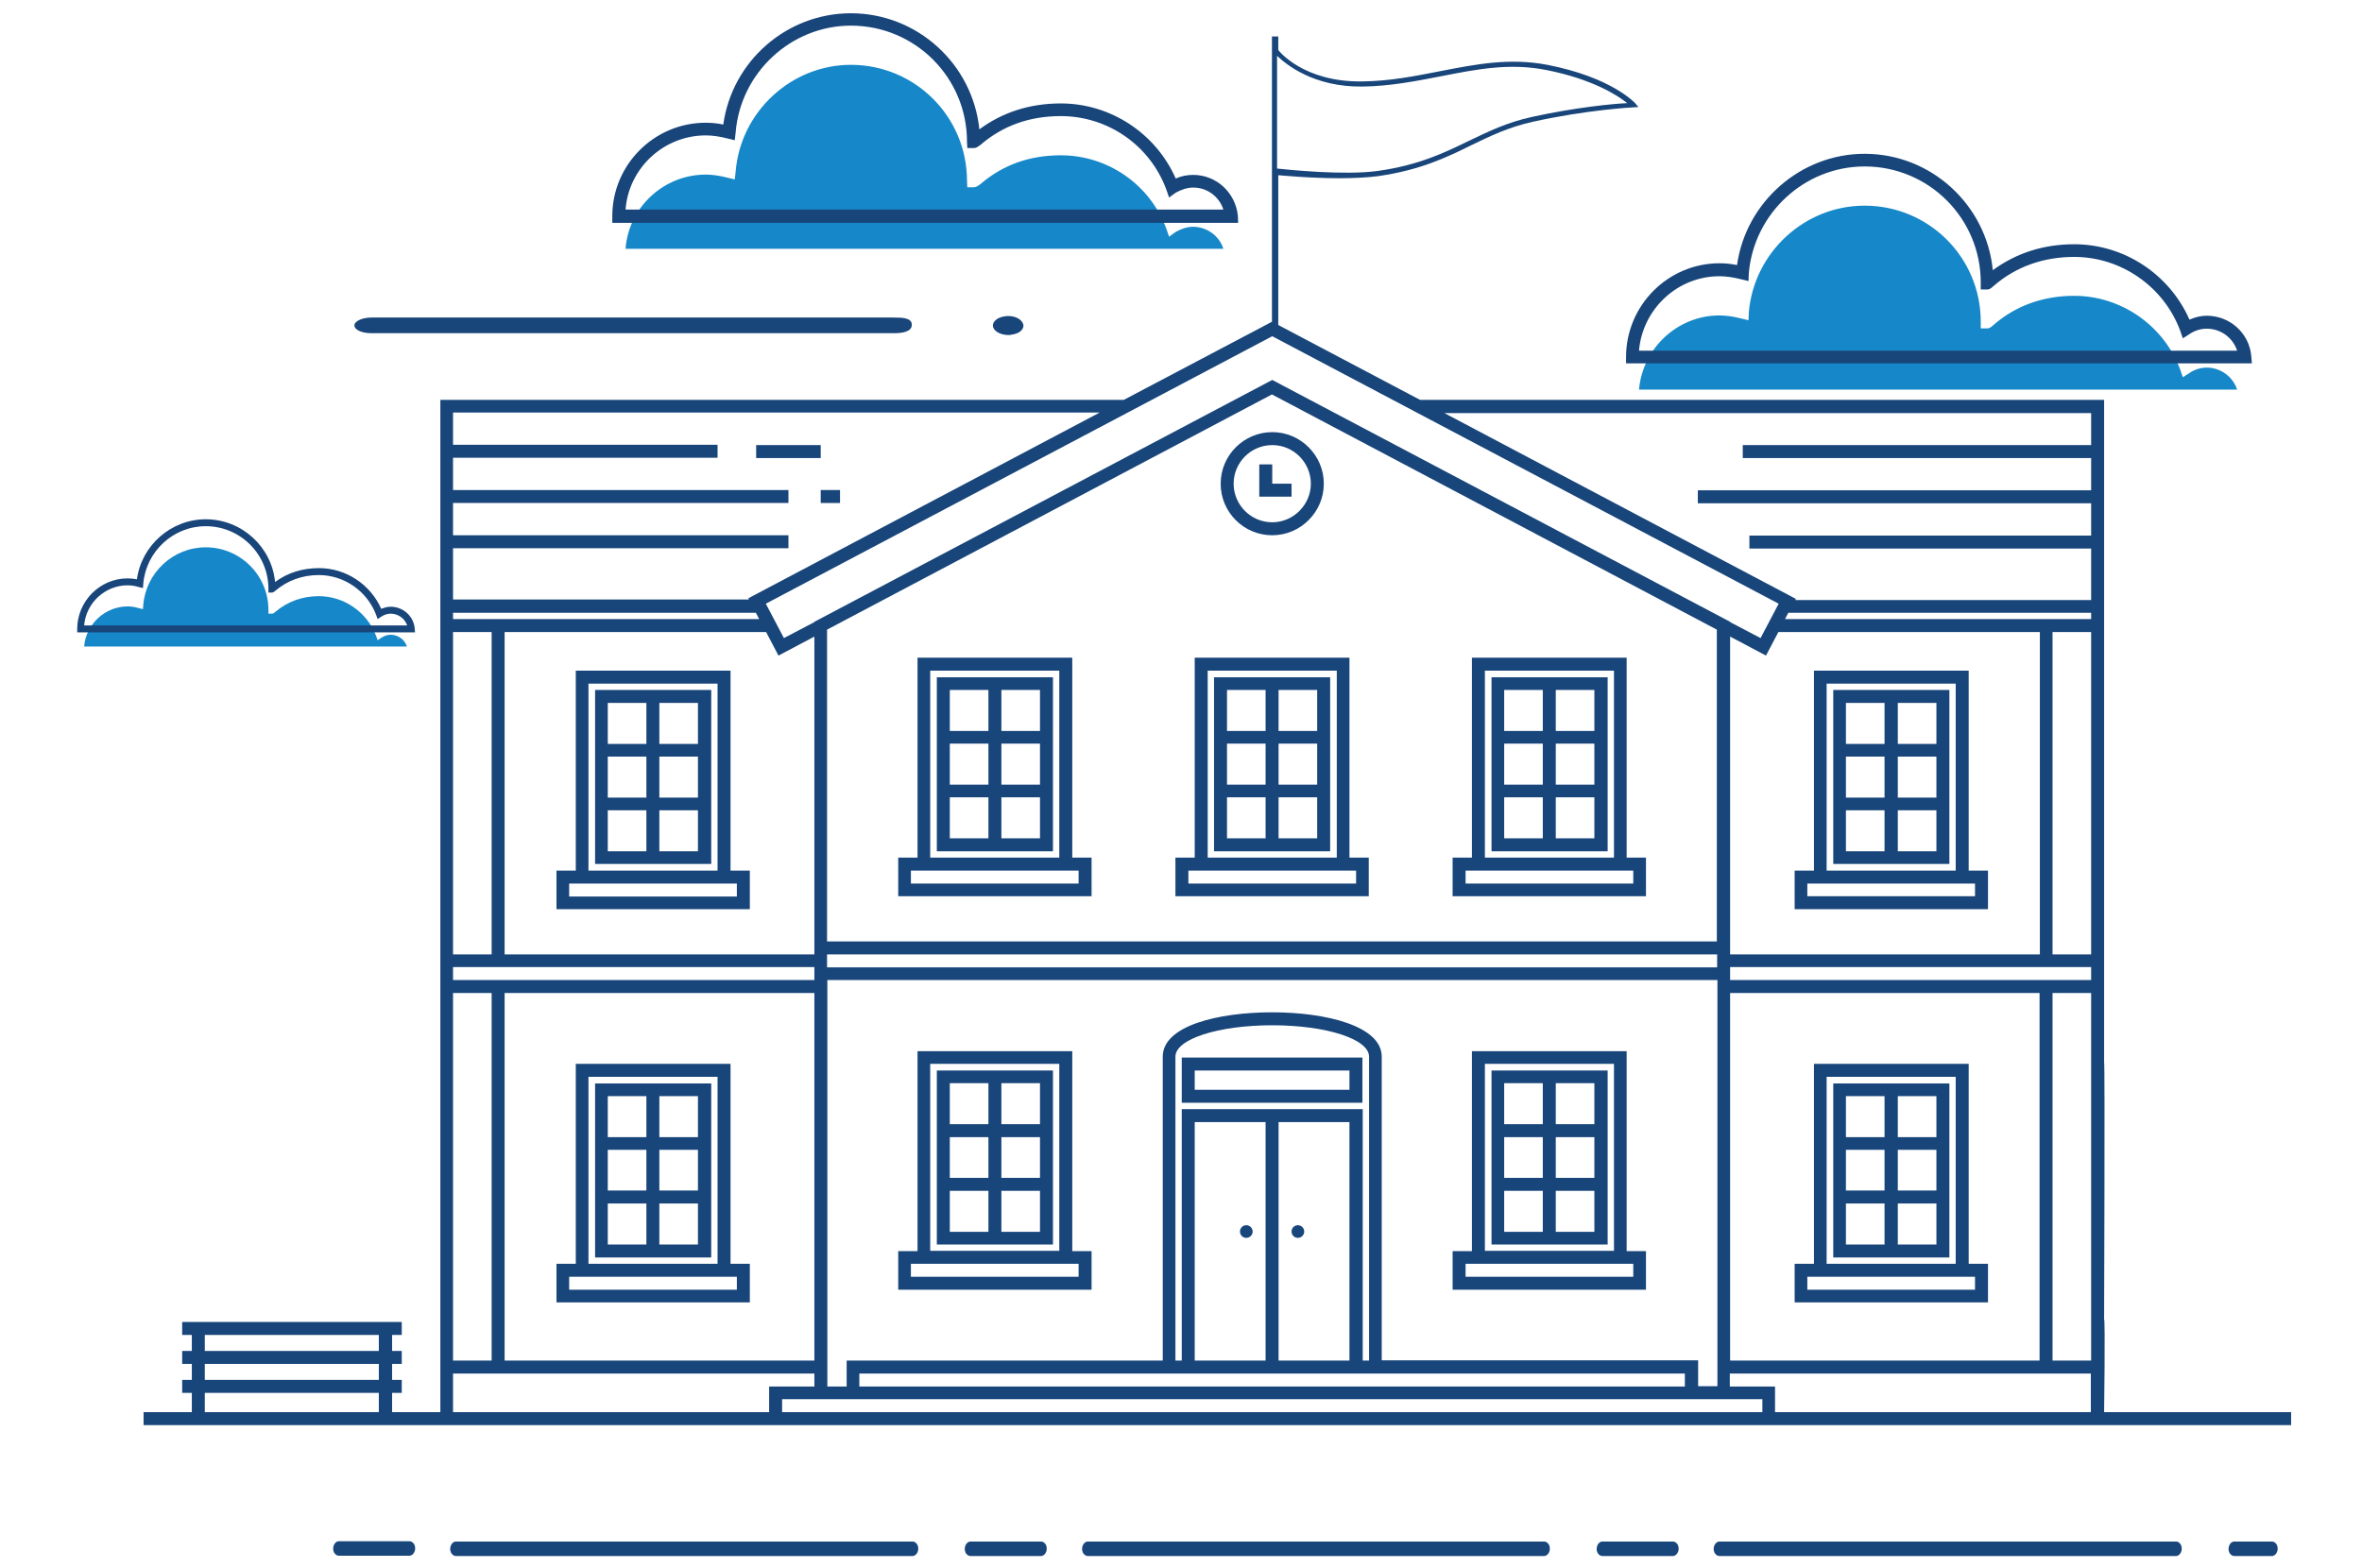
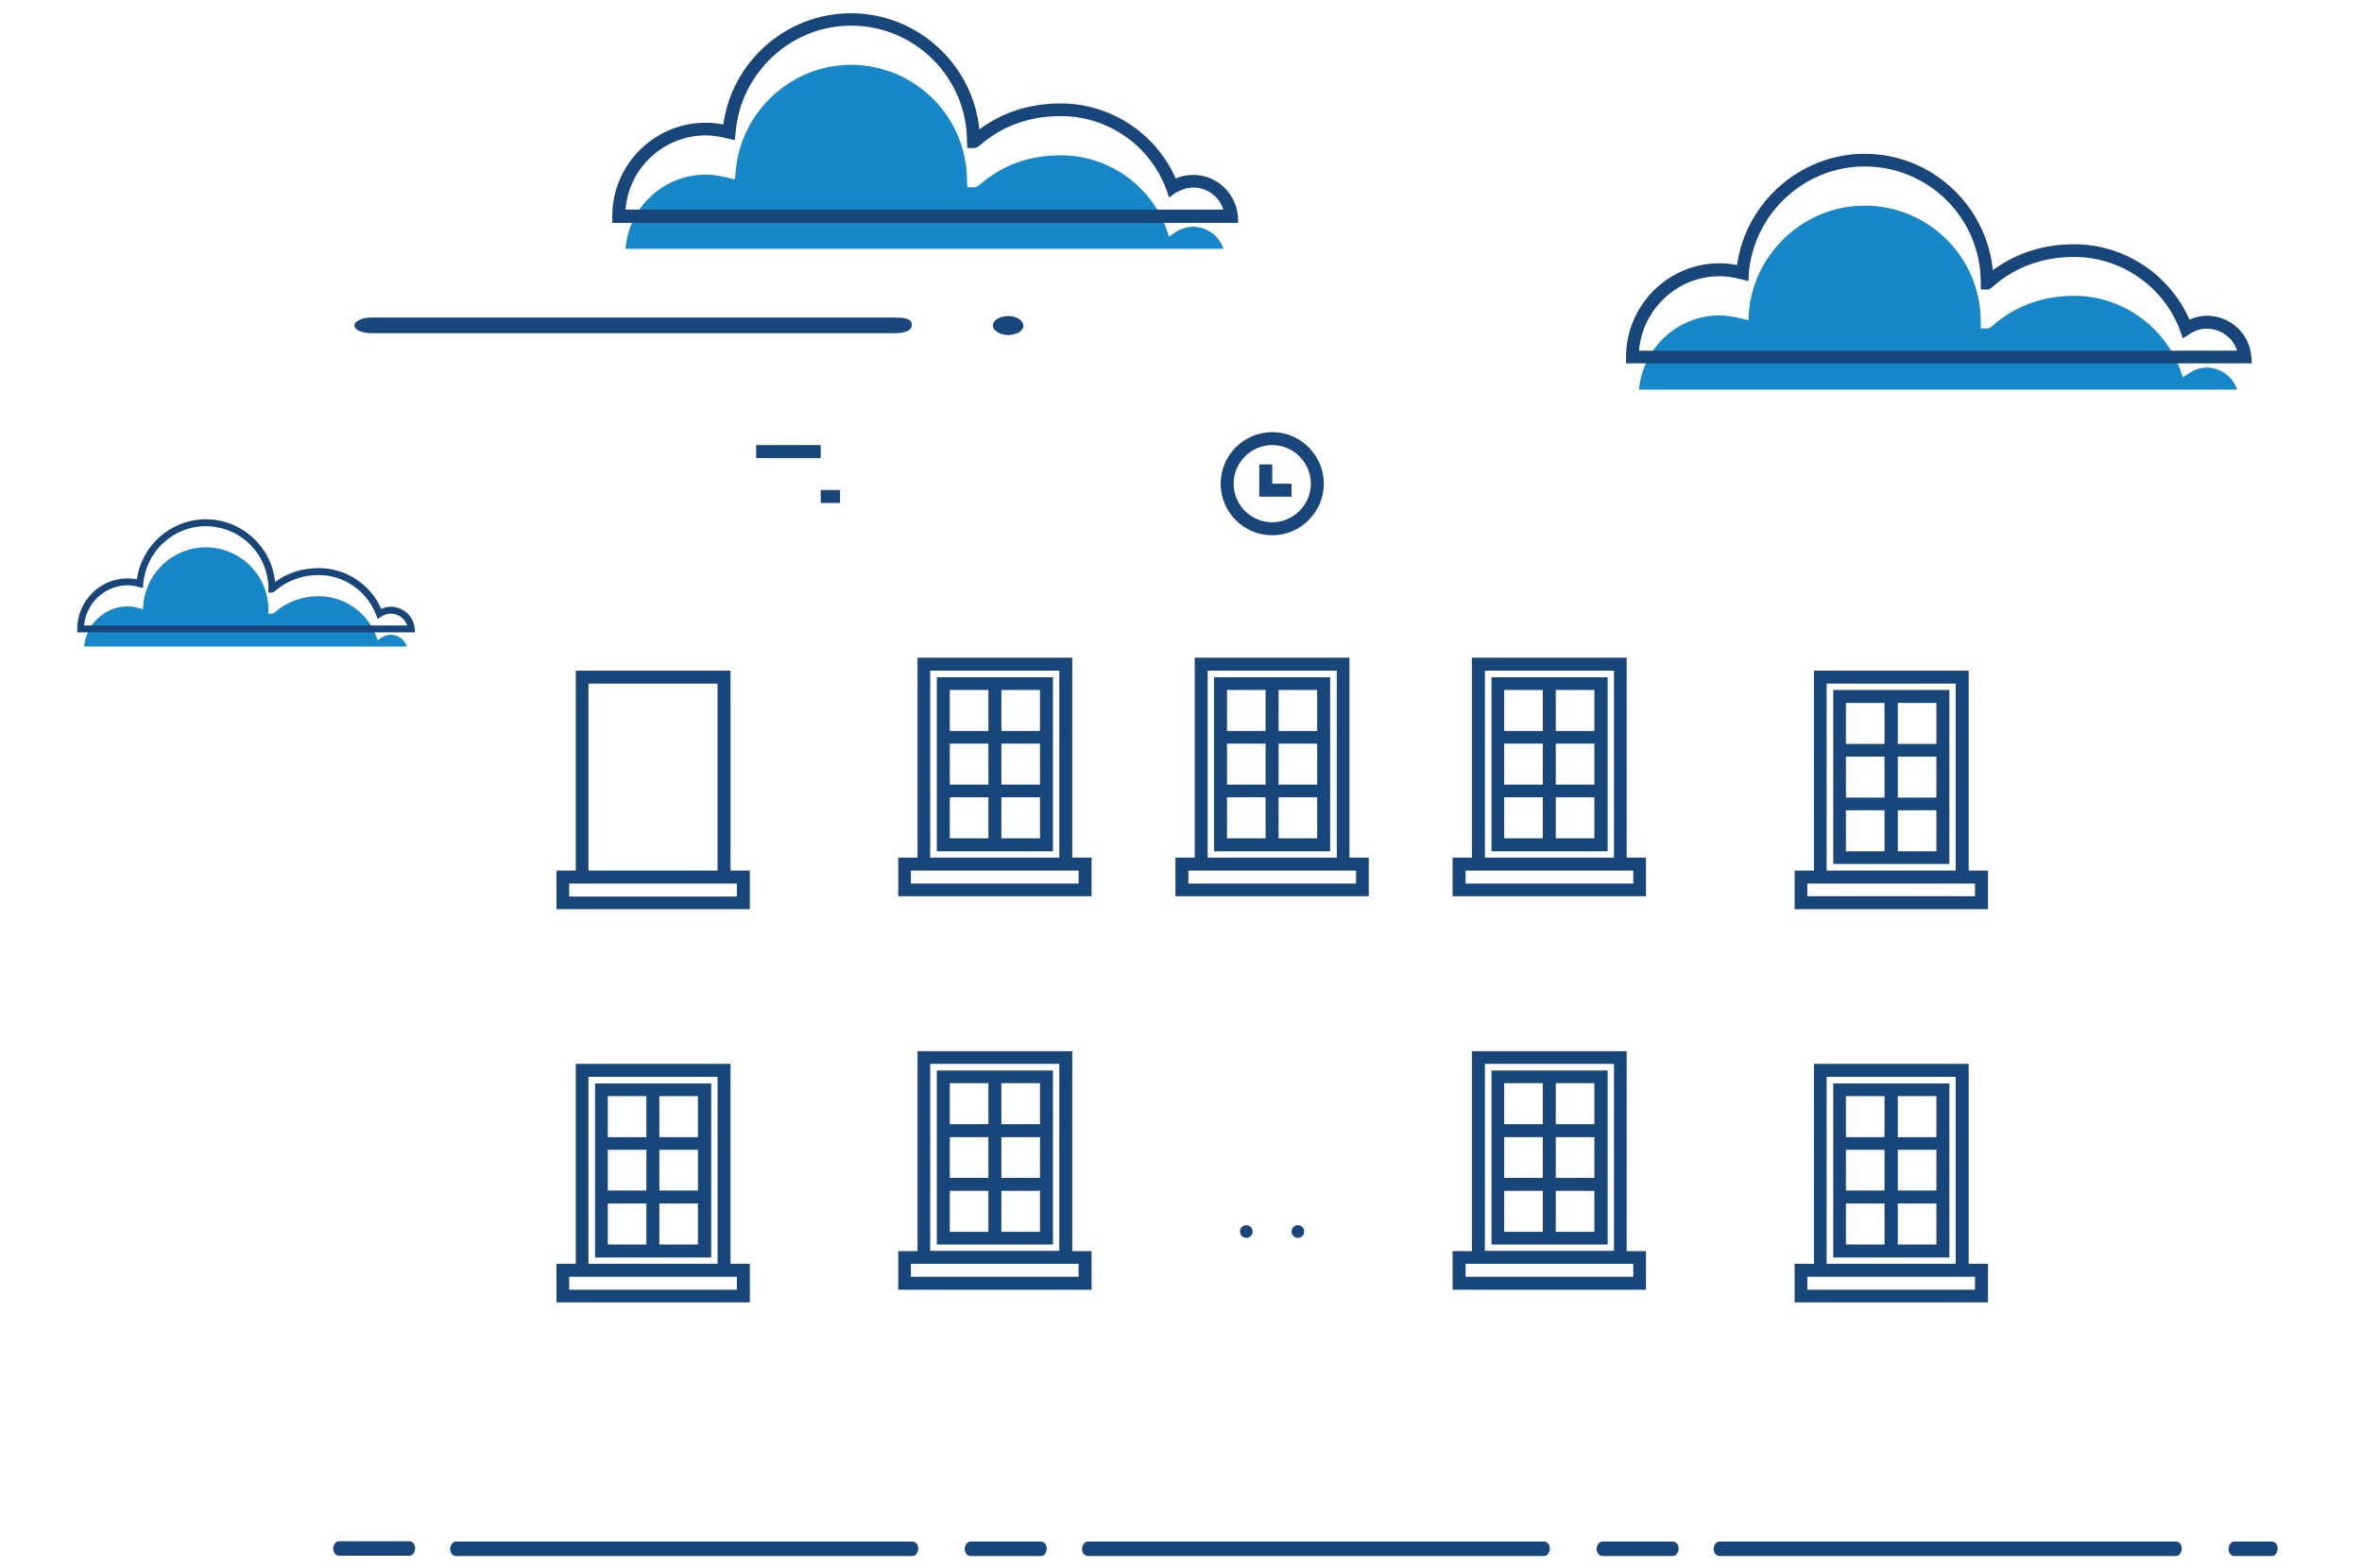
<svg xmlns="http://www.w3.org/2000/svg" id="Layer_1" x="0px" y="0px" viewBox="0 0 783.1 519.9" style="enable-background:new 0 0 783.1 519.9;" xml:space="preserve">
  <style type="text/css"> .st0{fill-rule:evenodd;clip-rule:evenodd;fill:#18457A;} .st1{fill:#18457A;} .st2{fill:#1687C8;} </style>
  <g>
    <g>
      <g>
        <path class="st0" d="M112.4,511.1c-1.7,0-2.6,2.6-1.4,4.1c0.4,0.4,0.7,0.7,1.4,0.7h23.3c1.7,0,2.6-2.6,1.4-4.1 c-0.4-0.4-0.7-0.7-1.4-0.7H112.4L112.4,511.1z M753.2,516c1.7,0,2.6-2.6,1.4-4.1c-0.4-0.4-0.7-0.7-1.4-0.7h-12.4 c-1.7,0-2.6,2.6-1.4,4.1c0.4,0.4,0.7,0.7,1.4,0.7H753.2L753.2,516z M721.4,516c1.7,0,2.6-2.6,1.4-4.1c-0.4-0.4-0.7-0.7-1.4-0.7 H570.1c-1.7,0-2.6,2.6-1.4,4.1c0.4,0.4,0.7,0.7,1.4,0.7H721.4L721.4,516z M554.6,516c1.7,0,2.6-2.6,1.4-4.1 c-0.4-0.4-0.7-0.7-1.4-0.7h-23.3c-1.7,0-2.6,2.6-1.4,4.1c0.4,0.4,0.7,0.7,1.4,0.7H554.6L554.6,516z M511.9,516 c1.7,0,2.6-2.6,1.4-4.1c-0.4-0.4-0.7-0.7-1.4-0.7H360.7c-1.7,0-2.6,2.6-1.4,4.1c0.4,0.4,0.7,0.7,1.4,0.7H511.9L511.9,516z M345.1,516c1.7,0,2.6-2.6,1.4-4.1c-0.4-0.4-0.7-0.7-1.4-0.7h-23.3c-1.7,0-2.6,2.6-1.4,4.1c0.4,0.4,0.7,0.7,1.4,0.7H345.1 L345.1,516z M302.5,516c1.7,0,2.6-2.6,1.4-4.1c-0.4-0.4-0.7-0.7-1.4-0.7H151.2c-1.7,0-2.6,2.6-1.4,4.1c0.4,0.4,0.7,0.7,1.4,0.7 H302.5z" />
        <g>
          <g>
            <path class="st1" d="M296.2,105.3h-173c-3.1,0-5.7,1.2-5.7,2.6c0,1.5,2.5,2.6,5.7,2.6h173c3.1,0,6.1-0.5,6.1-2.8 S299.3,105.3,296.2,105.3z" />
          </g>
          <g>
            <path class="st1" d="M334.2,104.8c-0.3,0-0.7,0-1,0.1c-2.7,0.3-4.5,2-3.9,3.7c0.5,1.4,2.6,2.5,5,2.5c0.3,0,0.7,0,1-0.1 c1.3-0.2,2.5-0.6,3.2-1.3c0.7-0.7,1-1.5,0.7-2.3C338.6,105.8,336.6,104.8,334.2,104.8z" />
          </g>
        </g>
        <g>
          <g>
            <path class="st1" d="M248.6,419.1h-6.4v-66.3h-51.3v66.3h-6.4v12.8h64.1V419.1z M195.1,357.1h42.8v62h-42.8V357.1z M244.3,427.7h-55.6v-4.3h55.6V427.7z" />
            <g>
              <path class="st2" d="M405.6,82.5H207.4c1-13.7,12.6-24.6,26.6-24.6c2.3,0,4.8,0.4,7.1,1l2.5,0.6l0.3-2.6 c1.6-19.8,18.4-35.4,38.2-35.4c21.3,0,38.5,17.2,38.5,38.5l0.1,2.1h2.1c0.9,0,1.3-0.4,2.2-1c7.4-6.4,16.3-9.6,26.7-9.6 c15.6,0,29.6,9.7,35,24.4l0.9,2.6l2.2-1.6c1.8-1,3.8-1.7,5.8-1.7C400.3,75.3,404.2,78.2,405.6,82.5z" />
            </g>
            <path class="st1" d="M410.4,71.5c-0.8-7.6-7.1-13.5-14.8-13.5c-2.1,0-4,0.4-5.8,1.2c-6.6-15-21.6-24.9-38.1-24.9 c-10.2,0-19.3,2.9-27,8.6c-2.2-21.6-20.5-38.5-42.6-38.5c-21.3,0-39.4,15.9-42.3,36.9c-1.9-0.4-3.9-0.6-5.8-0.6 c-17.1,0-31,13.9-31,31v2.2h207.5L410.4,71.5z M207.4,69.5c1-13.7,12.6-24.6,26.6-24.6c2.3,0,4.8,0.4,7.1,1l2.5,0.6l0.3-2.6 c1.6-19.8,18.4-35.4,38.2-35.4c21.3,0,38.5,17.2,38.5,38.5l0.1,2.1h2.1c0.9,0,1.3-0.4,2.2-1c7.4-6.4,16.3-9.6,26.7-9.6 c15.6,0,29.6,9.7,35,24.4l0.9,2.6l2.2-1.6c1.8-1,3.8-1.7,5.8-1.7c4.7,0,8.6,3,10,7.3H207.4z" />
            <g>
-               <path class="st1" d="M720,468.3h-6.4h-16c0,0,0.4-30.4,0-30.9c0,0,0.3-85.8,0-85V209.6h0v-77H470.8l-48.1-25.4l-1-0.5 l-49.1,25.9H146v77h0v258.7h-16v-6.4h3.2v-4.3h-3.2v-5.3h3.2V448h-3.2v-5.3h3.2v-4.3H60.4v4.3h3.2v5.3h-3.2v4.3h3.2v5.3h-3.2 v4.3h3.2v6.4h-16v4.3h712v-4.3H720z M125.6,468.3H67.9v-6.4h57.7V468.3z M125.6,457.6H67.9v-5.3h57.7V457.6z M125.6,448H67.9 v-5.3h57.7V448z M693.3,136.9v10.7H577.8v4.3h115.5v10.7H562.9v4.3h130.4v10.7H580v4.3h113.3v17.1h-98.1l0.2-0.4l-116.5-61.6 H693.3z M573.6,312.2V211.1l11.9,6.3l4.1-7.8h86.7v106.9H573.6L573.6,312.2L573.6,312.2z M591.8,205.3l1.1-2.1h100.4v2.1 H591.8z M421.8,111.5l167.9,88.7l-6,11.4l-10.1-5.3v-0.1l-151.8-80.2L270,206.2v0.1l-10.1,5.3l-6-11.4L421.8,111.5z M573.6,329.3h102.6v121.9H573.6V329.3z M458.1,451.2V350.4c0-10.1-18.3-14.7-36.3-14.7c-18.1,0-36.3,4.5-36.3,14.7v100.8 H280.7v8.6h-6.4V325h295.1v134.7h-6.4v-8.6H458.1z M458.1,455.5L458.1,455.5l100.5,0v4.3H284.9v-4.3h100.5v0H458.1z M391.8,367.8v83.4h-2.1V350.4c0-5.8,14.1-10.4,32.1-10.4c18,0,32.1,4.6,32.1,10.4v100.8h-2.1v-83.4H391.8z M447.4,372.1v79.1 h-23.5v-79.1H447.4z M419.6,372.1v79.1h-23.5v-79.1H419.6z M274.2,320.8v-4.3h295.1v4.3H274.2z M274.2,312.2V208.8l147.5-78 l147.5,78v103.4H274.2z M270,211.1v101.1h0v4.3H167.3V209.6H254l4.1,7.8L270,211.1z M150.2,181.8h111.2v-4.3H150.2v-10.7 h111.2v-4.3H150.2v-10.7h87.7v-4.3h-87.7v-10.7h214.4l-116.5,61.6l0.2,0.4h-98.1V181.8z M150.2,203.2h100.4l1.1,2.1H150.2 V203.2z M150.2,209.6h12.8v106.9h-12.8V209.6z M150.2,320.7H270v4.3h0v0H150.2V320.7z M270,329.3v121.9H167.3V329.3H270z M150.2,329.3h12.8v121.9h-12.8V329.3z M255,468.3H150.2v-12.8H270v4.3h-15V468.3z M584.3,468.3h-325V464h325V468.3z M693.3,468.3H588.5v-8.5h-15v-4.3h119.7V468.3z M693.3,451.2h-12.8V329.3h12.8V451.2z M693.3,325H573.6v0h0v-4.3h119.7V325z M693.3,316.5h-12.8V209.6h12.8V316.5z" />
-             </g>
+               </g>
            <path class="st1" d="M607.8,286.5h38.5v-57.7h-38.5V286.5z M629.2,233.1H642v13.6h-12.8V233.1z M629.2,250.9H642v13.6h-12.8 V250.9z M629.2,268.7H642v13.6h-12.8V268.7z M612,233.1h12.8v13.6H612V233.1z M612,250.9h12.8v13.6H612V250.9z M612,268.7h12.8 v13.6H612V268.7z" />
-             <path class="st1" d="M451.7,350.7h-59.9v15h59.9V350.7z M447.4,361.4h-51.3V355h51.3V361.4z" />
            <circle class="st1" cx="413.2" cy="408.4" r="2.1" />
            <circle class="st1" cx="430.3" cy="408.4" r="2.1" />
            <path class="st1" d="M494.5,282.3h38.5v-57.7h-38.5V282.3z M515.8,228.8h12.8v13.6h-12.8V228.8z M515.8,246.6h12.8v13.6h-12.8 V246.6z M515.8,264.4h12.8V278h-12.8V264.4z M498.7,228.8h12.8v13.6h-12.8V228.8z M498.7,246.6h12.8v13.6h-12.8V246.6z M498.7,264.4h12.8V278h-12.8V264.4z" />
            <path class="st1" d="M494.5,412.7h38.5V355h-38.5V412.7z M515.8,359.2h12.8v13.6h-12.8V359.2z M515.8,377.1h12.8v13.5h-12.8 V377.1z M515.8,394.9h12.8v13.6h-12.8V394.9z M498.7,359.2h12.8v13.6h-12.8V359.2z M498.7,377.1h12.8v13.5h-12.8V377.1z M498.7,394.9h12.8v13.6h-12.8V394.9z" />
            <path class="st1" d="M539.4,348.6H488v66.3h-6.4v12.8h64.1v-12.8h-6.4V348.6z M492.3,352.8h42.8v62h-42.8V352.8z M541.5,419.1 v4.3h-55.6v-4.3H541.5z" />
            <path class="st1" d="M402.5,282.3H441v-57.7h-38.5V282.3z M423.9,228.8h12.8v13.6h-12.8V228.8z M423.9,246.6h12.8v13.6h-12.8 V246.6z M423.9,264.4h12.8V278h-12.8V264.4z M406.8,228.8h12.8v13.6h-12.8V228.8z M406.8,246.6h12.8v13.6h-12.8V246.6z M406.8,264.4h12.8V278h-12.8V264.4z" />
            <path class="st1" d="M355.5,218.1h-51.3v66.3h-6.4v12.8h64.1v-12.8h-6.4V218.1z M308.4,222.4h42.8v62h-42.8V222.4z M357.6,288.7v4.3H302v-4.3H357.6z" />
            <path class="st1" d="M421.8,177.5c9.4,0,17.1-7.7,17.1-17.1c0-9.4-7.7-17.1-17.1-17.1c-9.4,0-17.1,7.7-17.1,17.1 C404.7,169.8,412.3,177.5,421.8,177.5z M421.8,147.6c7.1,0,12.8,5.8,12.8,12.8s-5.8,12.8-12.8,12.8c-7.1,0-12.8-5.8-12.8-12.8 S414.7,147.6,421.8,147.6z" />
            <path class="st1" d="M447.4,218.1h-51.3v66.3h-6.4v12.8h64.1v-12.8h-6.4V218.1z M400.4,222.4h42.8v62h-42.8V222.4z M449.6,288.7v4.3H394v-4.3H449.6z" />
            <polygon class="st1" points="428.2,160.4 421.8,160.4 421.8,154 417.5,154 417.5,164.7 428.2,164.7 " />
            <path class="st1" d="M310.6,282.3h38.5v-57.7h-38.5V282.3z M332,228.8h12.8v13.6H332V228.8z M332,246.6h12.8v13.6H332V246.6z M332,264.4h12.8V278H332V264.4z M314.9,228.8h12.8v13.6h-12.8V228.8z M314.9,246.6h12.8v13.6h-12.8V246.6z M314.9,264.4h12.8 V278h-12.8V264.4z" />
            <rect x="250.7" y="147.6" class="st1" width="21.4" height="4.3" />
            <path class="st1" d="M607.8,417h38.5v-57.7h-38.5V417z M629.2,363.5H642v13.6h-12.8V363.5z M629.2,381.3H642v13.5h-12.8V381.3z M629.2,399.1H642v13.6h-12.8V399.1z M612,363.5h12.8v13.6H612V363.5z M612,381.3h12.8v13.5H612V381.3z M612,399.1h12.8v13.6 H612V399.1z" />
            <path class="st1" d="M197.3,417h38.5v-57.7h-38.5V417z M218.6,363.5h12.8v13.6h-12.8V363.5z M218.6,381.3h12.8v13.5h-12.8 V381.3z M218.6,399.1h12.8v13.6h-12.8V399.1z M201.5,363.5h12.8v13.6h-12.8V363.5z M201.5,381.3h12.8v13.5h-12.8V381.3z M201.5,399.1h12.8v13.6h-12.8V399.1z" />
            <path class="st1" d="M539.4,218.1H488v66.3h-6.4v12.8h64.1v-12.8h-6.4V218.1z M492.3,222.4h42.8v62h-42.8V222.4z M541.5,288.7 v4.3h-55.6v-4.3H541.5z" />
            <path class="st1" d="M652.7,352.8h-51.3v66.3H595v12.8h64.1v-12.8h-6.4V352.8z M605.6,357.1h42.8v62h-42.8V357.1z M654.8,423.4 v4.3h-55.6v-4.3H654.8z" />
            <path class="st1" d="M659.1,288.7h-6.4v-66.3h-51.3v66.3H595v12.8h64.1V288.7z M605.6,226.7h42.8v62h-42.8V226.7z M654.8,297.2 h-55.6V293h55.6V297.2z" />
            <path class="st1" d="M355.5,348.6h-51.3v66.3h-6.4v12.8h64.1v-12.8h-6.4V348.6z M308.4,352.8h42.8v62h-42.8V352.8z M357.6,419.1v4.3H302v-4.3H357.6z" />
            <path class="st1" d="M310.6,412.7h38.5V355h-38.5V412.7z M332,359.2h12.8v13.6H332V359.2z M332,377.1h12.8v13.5H332V377.1z M332,394.9h12.8v13.6H332V394.9z M314.9,359.2h12.8v13.6h-12.8V359.2z M314.9,377.1h12.8v13.5h-12.8V377.1z M314.9,394.9h12.8 v13.6h-12.8V394.9z" />
            <rect x="272.1" y="162.5" class="st1" width="6.4" height="4.3" />
            <path class="st1" d="M242.2,222.4h-51.3v66.3h-6.4v12.8h64.1v-12.8h-6.4V222.4z M195.1,226.7h42.8v62h-42.8V226.7z M244.3,293 v4.3h-55.6V293H244.3z" />
-             <path class="st1" d="M197.3,286.5h38.5v-57.7h-38.5V286.5z M218.6,233.1h12.8v13.6h-12.8V233.1z M218.6,250.9h12.8v13.6h-12.8 V250.9z M218.6,268.7h12.8v13.6h-12.8V268.7z M201.5,233.1h12.8v13.6h-12.8V233.1z M201.5,250.9h12.8v13.6h-12.8V250.9z M201.5,268.7h12.8v13.6h-12.8V268.7z" />
            <g>
              <path class="st2" d="M741.7,129.2H543.4c1.2-13.7,12.7-24.6,26.7-24.6c2.3,0,4.7,0.4,7.1,1l2.5,0.6l0.1-2.6 c1.7-19.8,18.4-35.4,38.4-35.4c21.3,0,38.5,17.2,38.5,38.5v2.2h2.2c0.8,0,1.3-0.5,2.1-1.2c7.4-6.4,16.5-9.6,26.7-9.6 c15.6,0,29.7,9.9,35.1,24.4l0.9,2.6l2.2-1.4c1.7-1.2,3.8-1.8,5.7-1.8C736.2,121.9,740.3,124.9,741.7,129.2z" />
            </g>
            <path class="st1" d="M746.4,118.2c-0.6-7.6-7-13.5-14.8-13.5c-1.9,0-3.9,0.5-5.7,1.3c-6.6-15-21.6-25-38.2-25 c-10.2,0-19.2,2.9-27,8.6C658.6,68,640.3,51,618.2,51c-21.3,0-39.4,16.1-42.3,36.9c-1.9-0.4-3.9-0.6-5.8-0.6 c-17.1,0-31,14-31,31.1v2.1h207.5L746.4,118.2z M543.4,116.2c1.2-13.7,12.7-24.6,26.7-24.6c2.3,0,4.7,0.4,7.1,1l2.5,0.6 l0.1-2.6c1.7-19.8,18.4-35.4,38.4-35.4c21.3,0,38.5,17.2,38.5,38.5V96h2.2c0.8,0,1.3-0.5,2.1-1.2c7.4-6.4,16.5-9.6,26.7-9.6 c15.6,0,29.7,9.9,35.1,24.4l0.9,2.6l2.2-1.4c1.7-1.2,3.8-1.8,5.7-1.8c4.7,0,8.7,3,10.1,7.3H543.4z" />
            <g>
              <g>
                <path class="st2" d="M134.9,214.4H27.9c0.6-7.4,6.9-13.3,14.4-13.3c1.3,0,2.5,0.2,3.8,0.6l1.3,0.3l0.1-1.4 c0.9-10.7,9.9-19.1,20.7-19.1c11.5,0,20.8,9.3,20.8,20.8v1.2h1.2c0.4,0,0.7-0.3,1.1-0.6c4-3.4,8.9-5.2,14.4-5.2 c8.4,0,16,5.3,19,13.2l0.5,1.4l1.2-0.8c0.9-0.6,2-1,3.1-1C132,210.5,134.2,212.1,134.9,214.4z" />
              </g>
              <path class="st1" d="M137.5,208.5c-0.3-4.1-3.8-7.3-8-7.3c-1,0-2.1,0.3-3.1,0.7c-3.6-8.1-11.7-13.5-20.6-13.5 c-5.5,0-10.4,1.5-14.6,4.6c-1.1-11.6-11-20.8-23-20.8c-11.5,0-21.3,8.7-22.8,19.9c-1-0.2-2.1-0.3-3.1-0.3 c-9.2,0-16.7,7.6-16.7,16.8v1.1h112L137.5,208.5z M27.9,207.4c0.6-7.4,6.9-13.3,14.4-13.3c1.3,0,2.5,0.2,3.8,0.6l1.3,0.3 l0.1-1.4c0.9-10.7,9.9-19.1,20.7-19.1c11.5,0,20.8,9.3,20.8,20.8v1.2h1.2c0.4,0,0.7-0.3,1.1-0.6c4-3.4,8.9-5.2,14.4-5.2 c8.4,0,16,5.3,19,13.2l0.5,1.4l1.2-0.8c0.9-0.6,2-1,3.1-1c2.5,0,4.7,1.6,5.5,3.9H27.9z" />
            </g>
          </g>
        </g>
      </g>
    </g>
-     <path class="st1" d="M542.1,34.2c-0.3-0.3-8-8.6-29.1-12.7c-12.5-2.4-23.7-0.2-35.5,2.1c-8.2,1.6-16.6,3.3-25.8,3.4 c-19.8,0.3-27.9-10.4-27.9-10.4v-4.5h-2.1v97h2.1V58.1c0.2,0,10.2,1,20.3,1c4.5,0,9.1-0.2,12.9-0.7c13.8-2,22.4-6.1,30.7-10.2 c6.4-3.1,12.4-6,20.4-7.8c18-4,33.2-4.8,33.4-4.8l1.7-0.1L542.1,34.2z M507.8,38.8c-8.2,1.8-14.3,4.8-20.8,7.9 c-8.2,4-16.7,8.1-30.3,10c-10.9,1.5-29.5-0.4-33.3-0.8V18.5c3,2.9,12.2,10.4,28.2,10.2c9.3-0.1,17.8-1.8,26.1-3.4 c11.7-2.3,22.7-4.5,34.9-2.1c15.7,3.1,23.9,8.6,26.9,11C534.9,34.4,522.3,35.6,507.8,38.8z" />
  </g>
</svg>